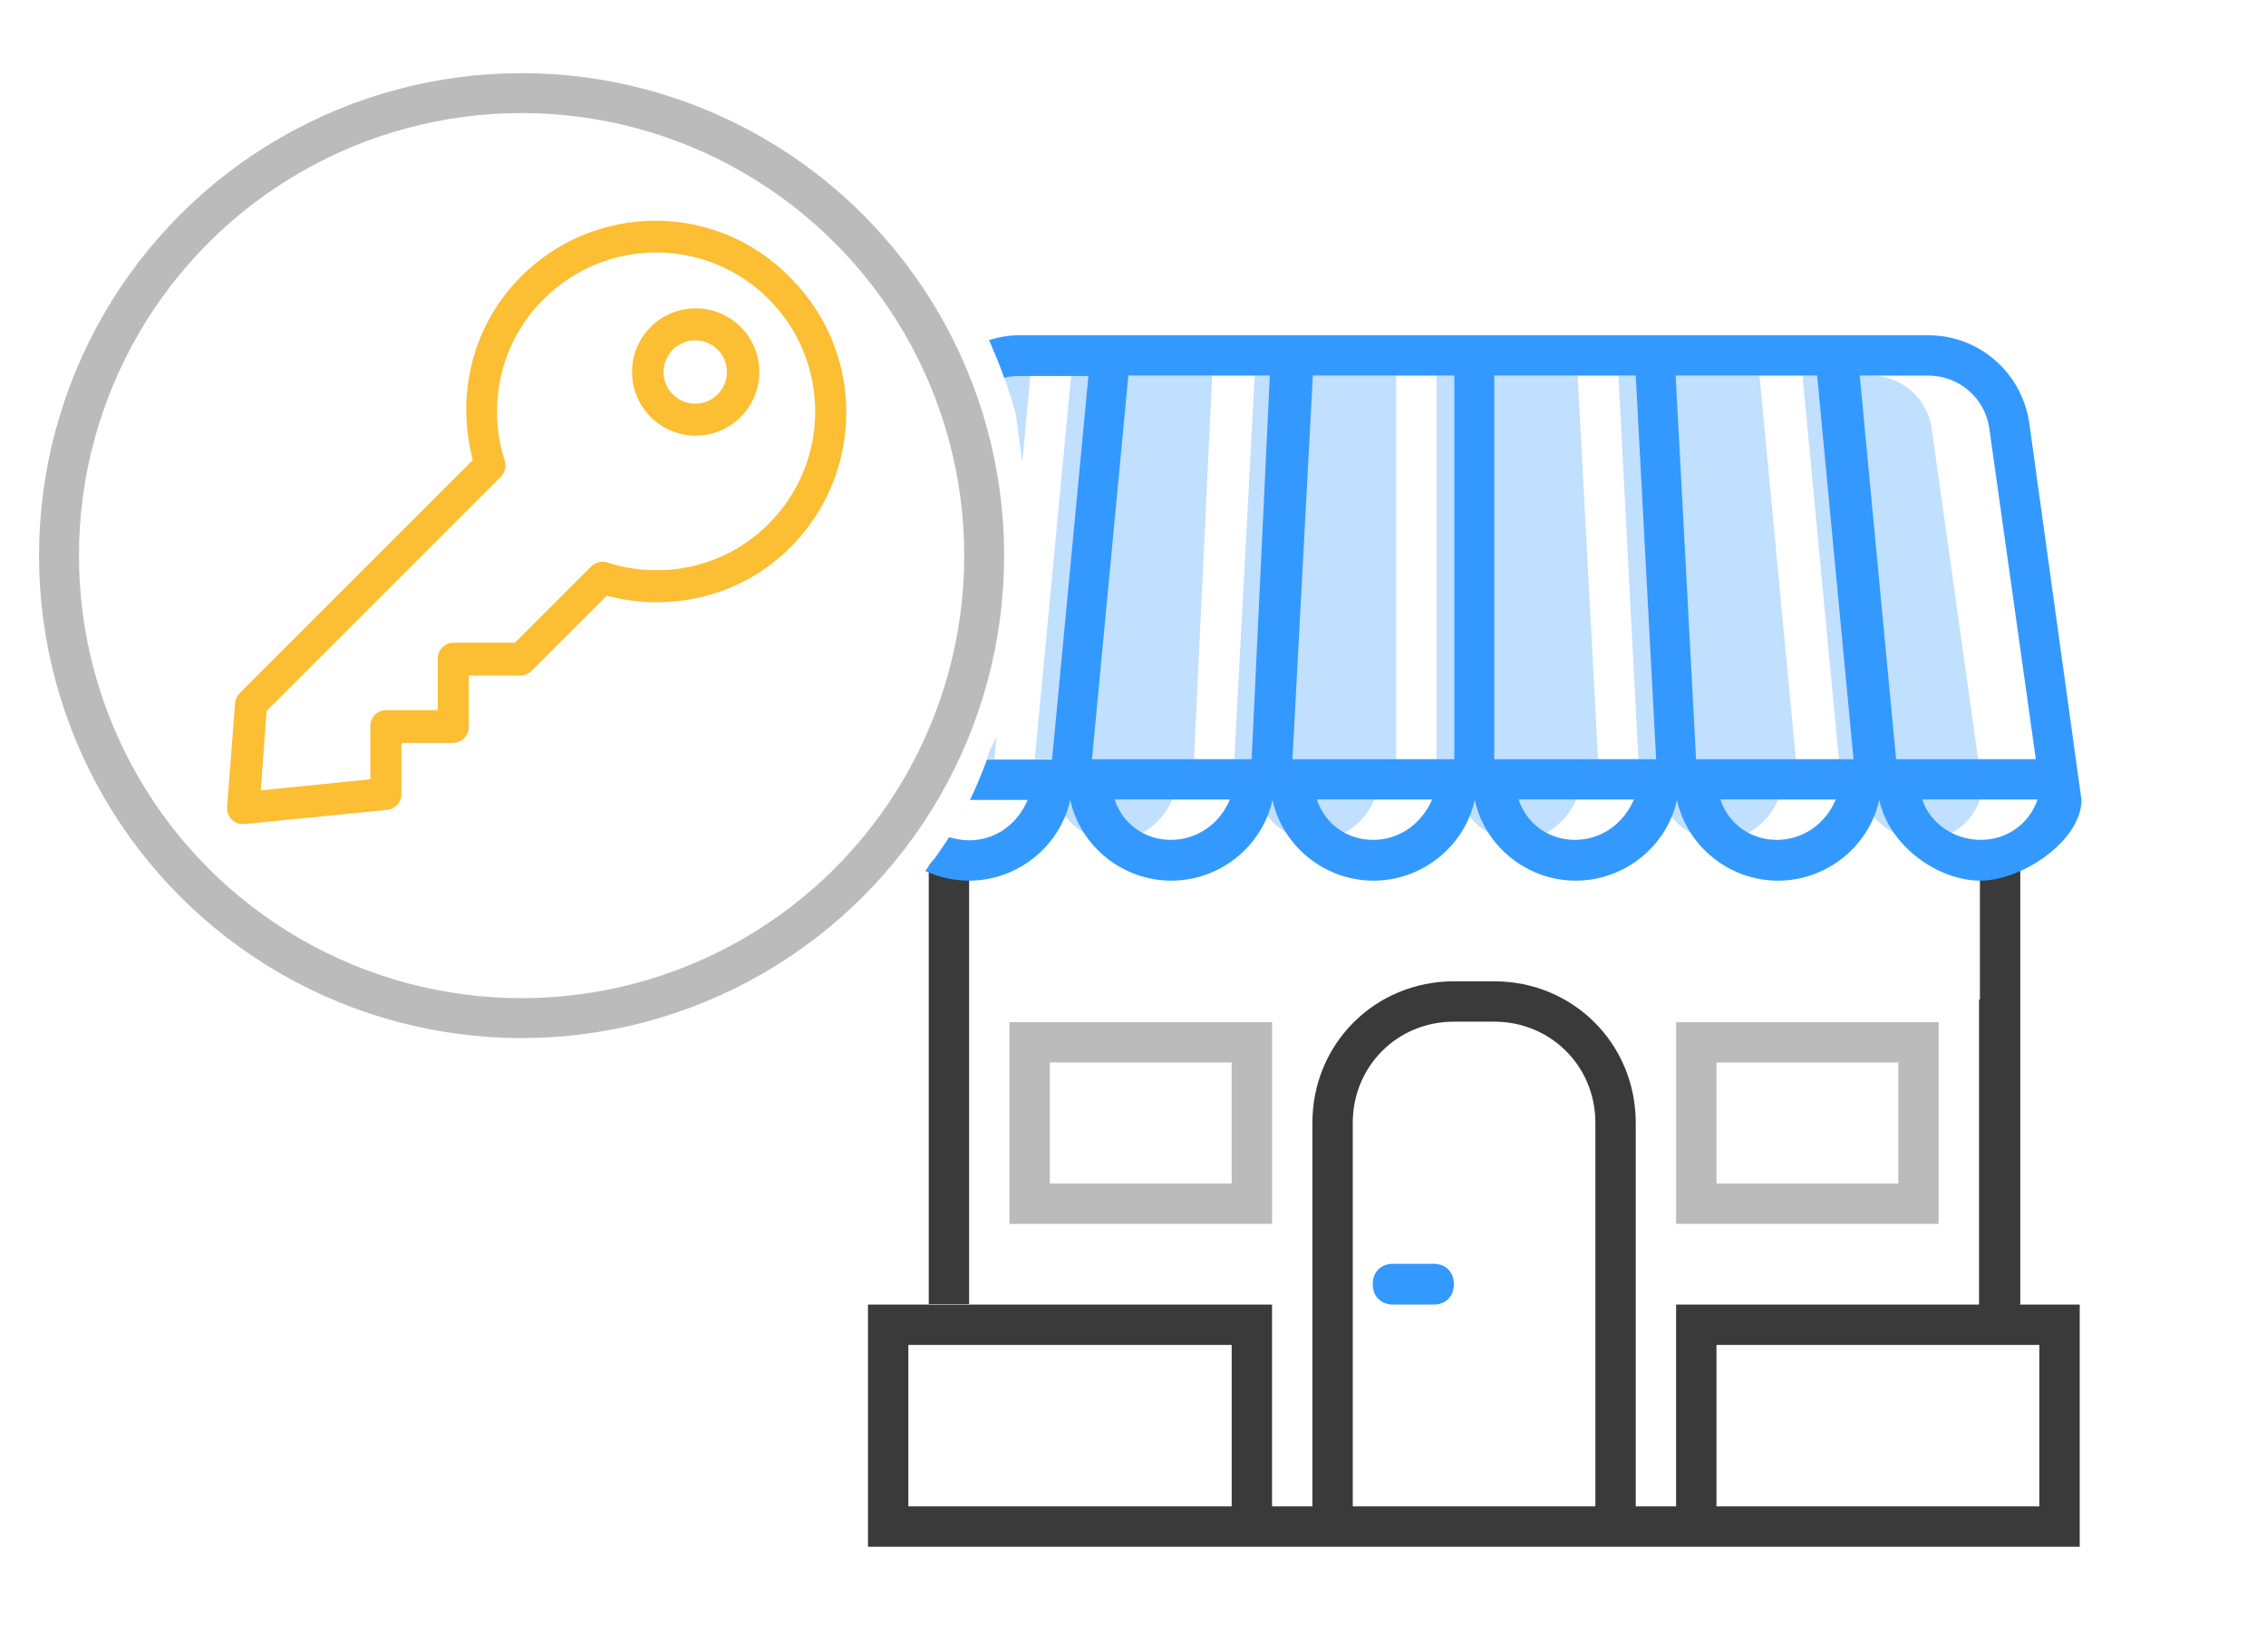
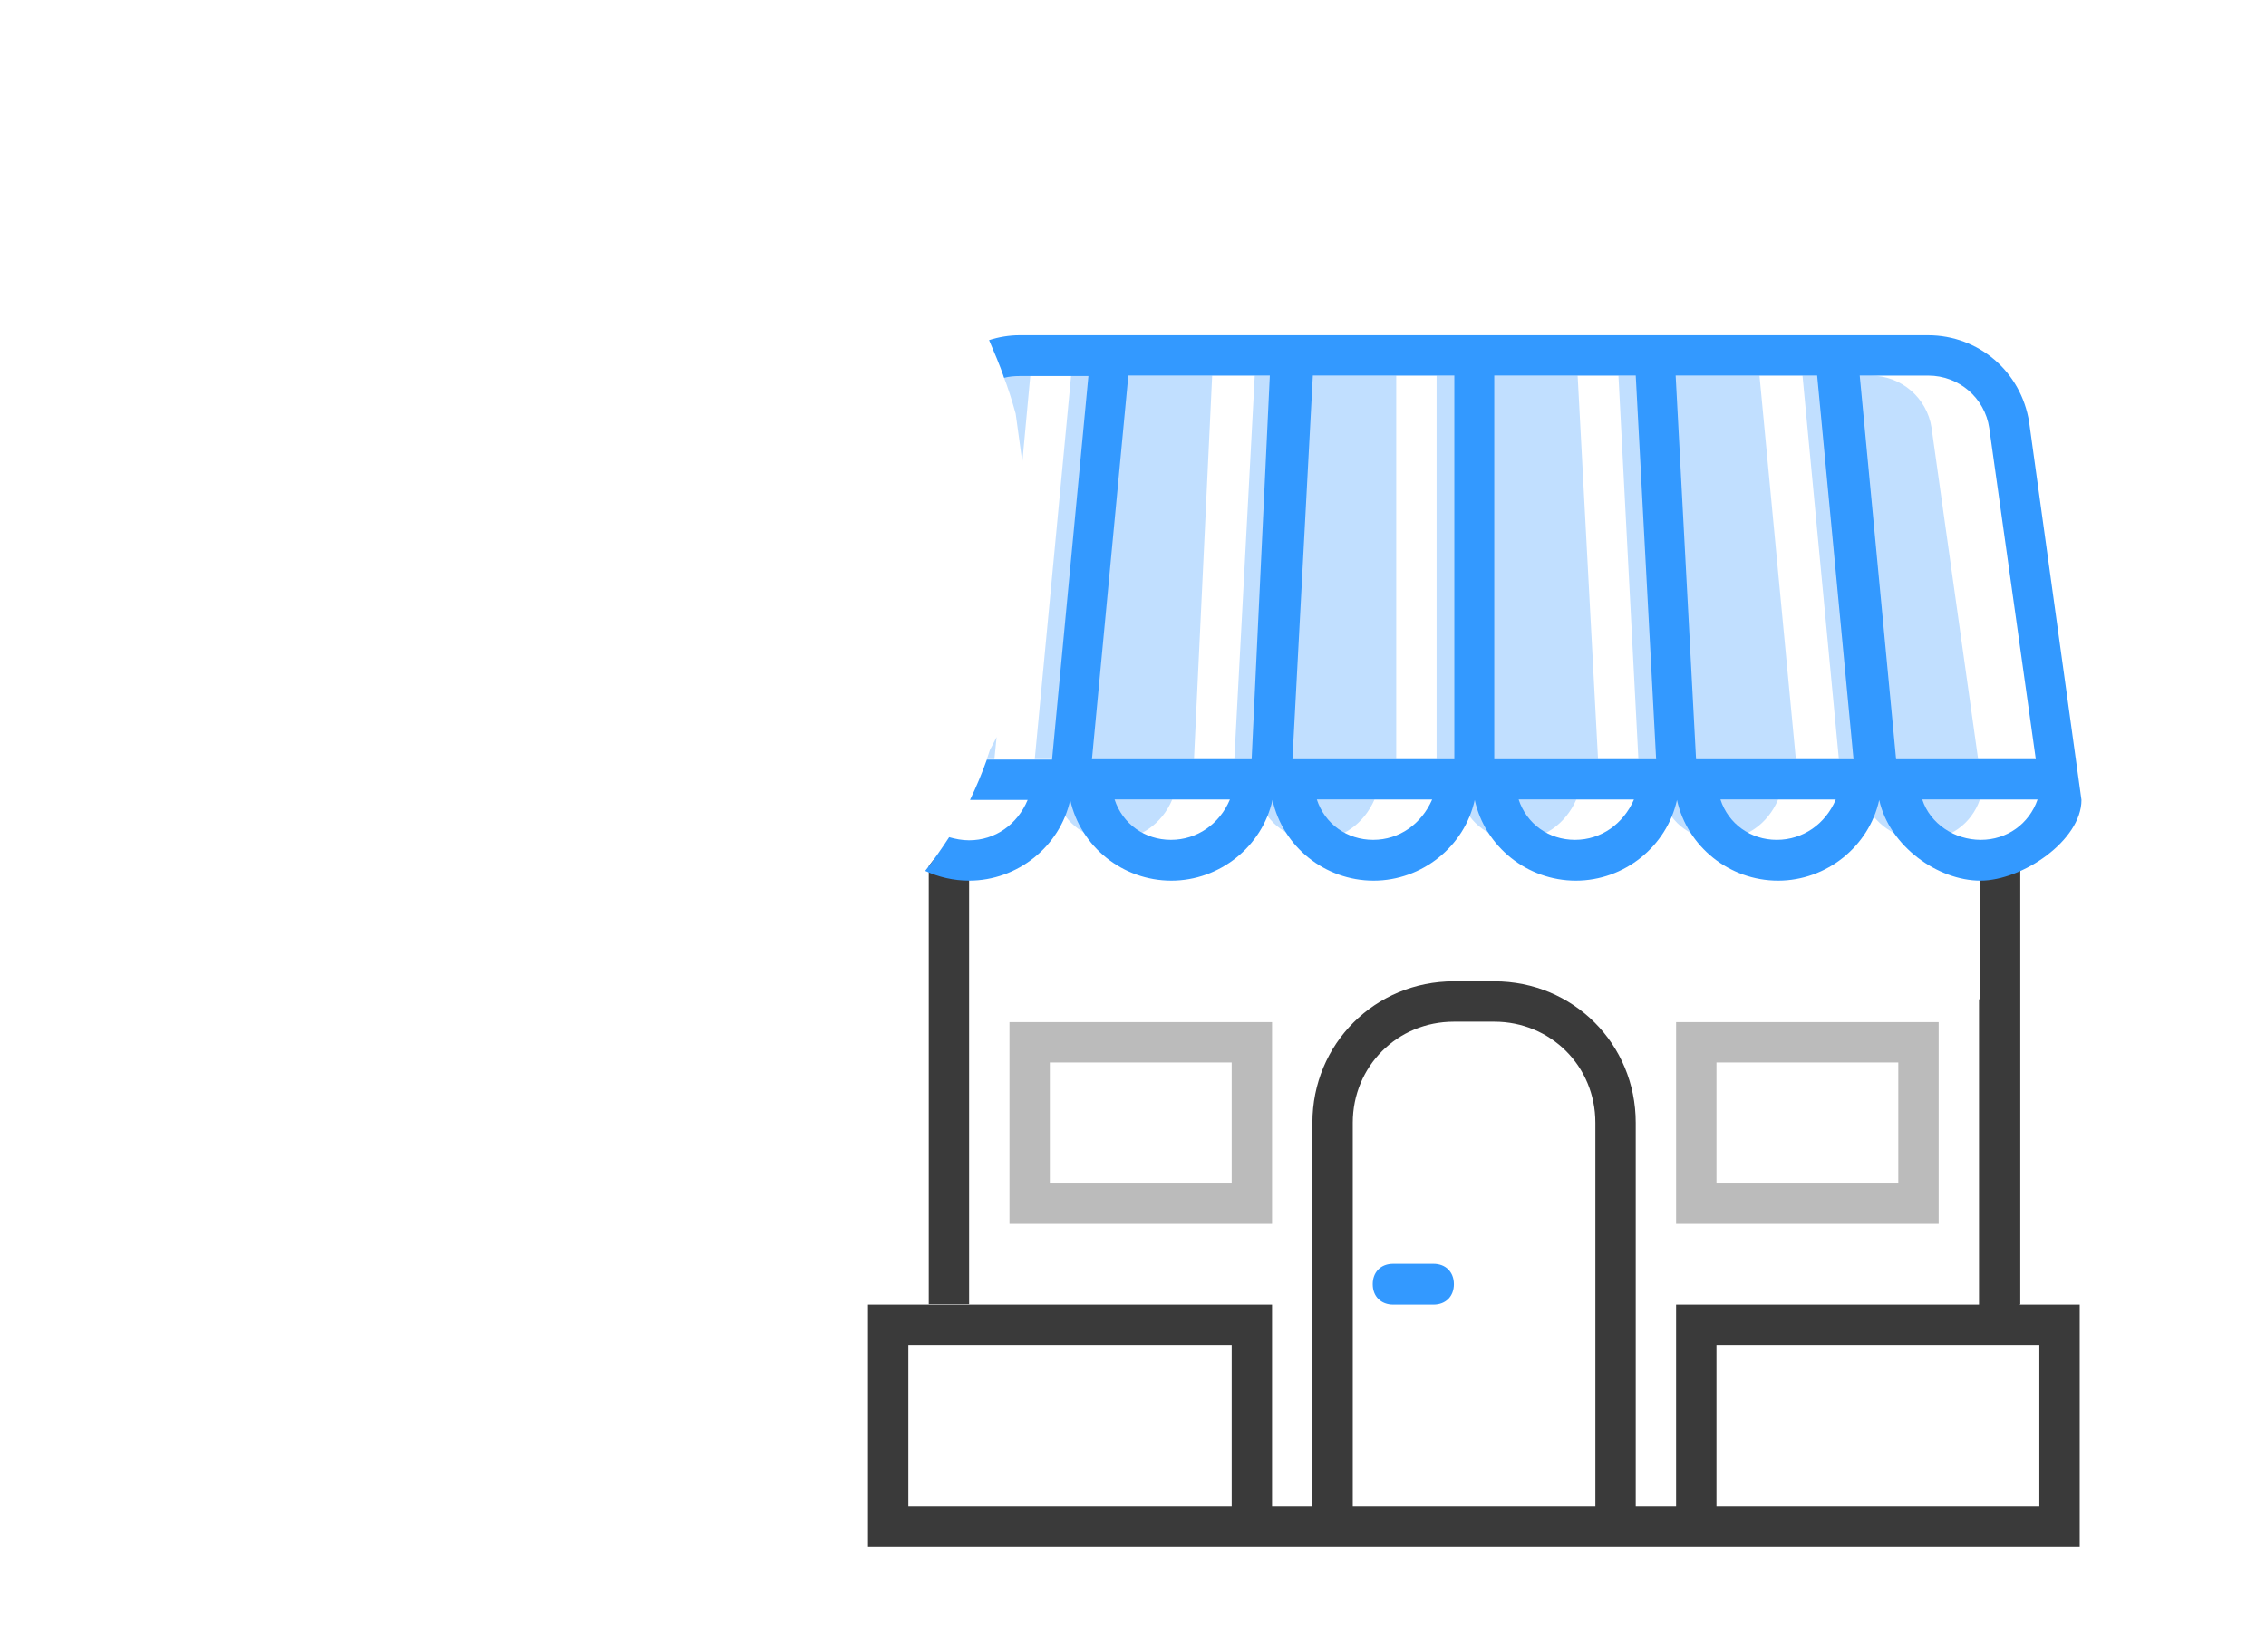
<svg xmlns="http://www.w3.org/2000/svg" id="Layer_1" x="0px" y="0px" viewBox="0 0 510.9 372.5" style="enable-background:new 0 0 510.9 372.5;" xml:space="preserve">
  <style type="text/css">
	.st0{fill:#BBBBBB;}
	.st1{opacity:0.21;fill:#3399FF;enable-background:new    ;}
	.st2{fill:#3A3A3A;}
	.st3{fill:#0A449F;}
	.st4{fill:#FCBE32;}
	.st5{fill:none;stroke:#FCBE32;stroke-width:14;stroke-miterlimit:10;}
	.st6{fill:#3399FF;}
	.st7{fill:#C1DFFF;}
	.st8{fill:none;stroke:#BBBBBB;stroke-width:9;stroke-miterlimit:10;}
</style>
  <path class="st0" d="M993.6,183.7v130.2H667.2v-19.8h299.7c1.6,0,3.1-0.7,4.1-2c0.9-1.1,1.2-2.4,0.9-3.9c-0.6-1.9-2.6-3.3-4.7-3.3  h-300V131.2h47.1c2.7,0,5-2,5-4.4c0-2.5-2.4-4.7-5-4.7h-53.1c-2.3,0.3-4,2.3-4,4.4v191.8c0,2.4,2.3,4.4,5,4.4h118.3v27.4h-27.4  c-2.7,0.3-4.6,2.4-4.6,5v0.1c0.3,2.3,2.5,4.1,4.7,4.1h153.6c2.7,0,5-2,5-4.4c0-2.5-2.4-4.7-5-4.7h-26.7v-10.6c0-2.5-2.4-4.7-5-4.7  h-0.7c-2.3,0.3-4.3,2.4-4.3,4.4v10.6h-79.6v-27.4h208.4c2.7,0,5-2,5-4.4V190.4C1000.4,188.4,996.9,186.1,993.6,183.7z" />
  <path class="st0" d="M941.6,131.2h16.9c-0.4-3.1-0.8-6.1-1.2-9.2h-15.4c-1.6,0-3.1,0.7-4.1,2c-0.9,1.1-1.2,2.4-0.9,3.9  C937.5,129.8,939.5,131.2,941.6,131.2z" />
  <polygon class="st1" points="739.2,16.4 911.7,16.4 911.7,19.7 918.4,19.7 918.4,9.8 732.6,9.8 732.6,261.9 742.5,261.9   742.5,255.3 739.2,255.3 " />
  <rect x="765.8" y="49.6" class="st2" width="73" height="6.6" />
  <rect x="765.8" y="62.9" class="st2" width="73" height="6.6" />
  <rect x="798.9" y="96" class="st2" width="112.8" height="6.6" />
  <path class="st3" d="M765.8,109.3h26.5V82.8h-26.5V109.3z M772.4,89.4h13.3v13.3h-13.3V89.4z" />
  <path class="st3" d="M765.8,149.1h26.5v-26.5h-26.5V149.1z M772.4,129.2h13.3v13.3h-13.3V129.2z" />
  <path class="st3" d="M765.8,188.9h26.5v-26.5h-26.5V188.9z M772.4,169h13.3v13.3h-13.3V169z" />
  <rect x="765.8" y="208.8" class="st2" width="146" height="6.6" />
  <rect x="765.8" y="242" class="st2" width="146" height="6.6" />
  <rect x="798.9" y="175.7" class="st2" width="112.8" height="6.6" />
  <polygon class="st2" points="911.7,135.8 798.9,135.8 798.9,142.5 911.7,142.5 " />
-   <path class="st2" d="M745.9,23.1v252.1h185.8V159.1v-6.9V23.1H745.9z M925,165.7v102.8H752.5V29.7H925v129.1V165.7z" />
  <g>
    <path class="st4" d="M1035.7,150.1c-1.8,0-3.4-0.7-4.6-2l-23.5-24c-2.4-2.7-2.2-6.8,0.4-9.2c2.5-2.3,6.4-2.3,8.9,0.1l18.2,18.6   l47.1-62.6c2.1-2.9,6.1-3.7,9.1-1.6c2.9,2.1,3.7,6.1,1.6,9.1c-0.1,0.1-0.2,0.2-0.3,0.4l-51.7,68.6c-1.1,1.5-2.9,2.4-4.8,2.6H1035.7   z" />
  </g>
  <circle class="st5" cx="1049.8" cy="109.3" r="78" />
  <path class="st0" d="M286.8,276h-59.2v-45.5h59.2V276z M236.7,266.9h41v-27.3h-41V266.9z" />
  <path class="st0" d="M437.1,276h-59.2v-45.5h59.2V276z M387,266.9h41v-27.3h-41V266.9z" />
  <path class="st6" d="M323.2,294.2h-9.1c-2.7,0-4.6-1.8-4.6-4.6l0,0c0-2.7,1.8-4.6,4.6-4.6h9.1c2.7,0,4.6,1.8,4.6,4.6l0,0  C327.8,292.3,326,294.2,323.2,294.2z" />
  <path class="st2" d="M209.4,195.3v98.8h9.1V194h-8.1C210.1,194.4,209.7,194.9,209.4,195.3z" />
  <rect x="446.4" y="194" class="st2" width="9.1" height="100.2" />
  <path class="st7" d="M387.6,189.4c-5.9,0-10.9-3.6-12.7-9.1h26C398.6,185.8,393.5,189.4,387.6,189.4z" />
  <path class="st7" d="M433.6,189.4c-5.9,0-11.4-3.6-13.2-9.1h26C444.5,185.8,439.5,189.4,433.6,189.4z" />
  <path class="st7" d="M421.8,84.7c6.8,0,12.7,5,13.7,11.8l10.5,74.7h-31.4l-8.2-86.5H421.8z" />
  <polygon class="st7" points="396.7,84.7 404.9,171.2 369.4,171.2 364.9,84.7 " />
  <path class="st7" d="M342.1,189.4c-5.9,0-10.9-3.6-12.7-9.1h26C353,185.8,348,189.4,342.1,189.4z" />
  <polygon class="st7" points="323.9,84.7 355.7,84.7 360.3,171.2 323.9,171.2 " />
  <path class="st7" d="M296.6,189.4c-5.9,0-10.9-3.6-12.7-9.1h26C307.5,185.8,302.5,189.4,296.6,189.4z" />
  <polygon class="st7" points="282.9,84.7 314.8,84.7 314.8,171.2 278.3,171.2 " />
  <path class="st7" d="M251,189.4c-5.9,0-10.9-3.6-12.7-9.1h26C262,185.8,256.9,189.4,251,189.4z" />
  <polygon class="st7" points="241.5,84.7 273.3,84.7 269.2,171.2 233.3,171.2 " />
  <path class="st7" d="M229,93.3c0.5,3.6,1,7.3,1.5,10.9l1.8-19.5h-6.1C227.3,87.5,228.2,90.4,229,93.3z" />
  <path class="st7" d="M223.2,169.1c-0.2,0.7-0.5,1.4-0.7,2.1h1.7l0.5-5C224.2,167.2,223.7,168.2,223.2,169.1z" />
  <path class="st2" d="M455.3,228.4c-0.1,0-0.2,0-0.3,0c-3.3,0-6.4-1.2-8.8-3.1v68.9h-68.3v45.5h-9.1v-86.5  c0-17.8-14.1-31.9-31.9-31.9h-9.1c-17.8,0-31.9,14.1-31.9,31.9v86.5h-9.1v-45.5h-91.1v54.6h273.2v-54.6h-13.7V228.4z M277.7,339.7  h-72.9v-36.4h72.9V339.7z M359.7,339.7H305v-86.5c0-12.7,10-22.8,22.8-22.8h9.1c12.7,0,22.8,10,22.8,22.8V339.7z M459.8,303.3v36.4  H387v-36.4H459.8z" />
  <path class="st6" d="M457.5,95.2c-1.8-11.4-11.4-19.6-22.8-19.6H229.9c-2.4,0-4.7,0.4-6.9,1.1c1.2,2.8,2.4,5.6,3.4,8.5  c1.1-0.3,2.3-0.4,3.5-0.4h15.5l-8.2,86.5h-14.7c-1.1,3.1-2.4,6.2-3.8,9.1h13c-2.3,5.5-7.3,9.1-13.2,9.1c-1.6,0-3.1-0.3-4.5-0.7  c-1.7,2.6-3.5,5.2-5.4,7.6c3,1.4,6.4,2.2,9.9,2.2c10.9,0,20.5-7.7,22.8-18.2c2.3,10.5,11.8,18.2,22.8,18.2  c10.9,0,20.5-7.7,22.8-18.2c2.3,10.5,11.8,18.2,22.8,18.2c10.9,0,20.5-7.7,22.8-18.2c2.3,10.5,11.8,18.2,22.8,18.2  c10.9,0,20.5-7.7,22.8-18.2c2.3,10.5,11.8,18.2,22.8,18.2c10.9,0,20.5-7.7,22.8-18.2c2.3,10.5,13.3,18.2,22.8,18.2  s22.8-9.1,22.8-18.2L457.5,95.2z M264,189.4c-5.9,0-10.9-3.6-12.7-9.1h26C275,185.8,269.9,189.4,264,189.4z M282.2,171.2h-36  l8.2-86.5h31.9L282.2,171.2z M309.6,189.4c-5.9,0-10.9-3.6-12.7-9.1h26C320.5,185.8,315.5,189.4,309.6,189.4z M327.8,171.2h-36.4  l4.6-86.5h31.9V171.2z M355.1,189.4c-5.9,0-10.9-3.6-12.7-9.1h26C366,185.8,361,189.4,355.1,189.4z M336.9,171.2V84.7h31.9l4.6,86.5  H336.9z M400.6,189.4c-5.9,0-10.9-3.6-12.7-9.1h26C411.6,185.8,406.5,189.4,400.6,189.4z M382.4,171.2l-4.6-86.5h31.9l8.2,86.5  H382.4z M427.5,171.2l-8.2-86.5h15.5c6.8,0,12.7,5,13.7,11.8l10.5,74.7H427.5z M446.6,189.4c-5.9,0-11.4-3.6-13.2-9.1h26  C457.5,185.8,452.5,189.4,446.6,189.4z" />
-   <circle class="st8" cx="117.6" cy="125.3" r="104.3" />
  <g transform="translate(0,-952.362)">
-     <path class="st4" d="M117.5,1014.7c-11.2,11.2-14.7,27-10.9,41.4l-52.5,52.5c-0.6,0.6-1,1.4-1.1,2.3l-1.8,23.5   c-0.1,2,1.4,3.7,3.3,3.8c0.2,0,0.4,0,0.6,0l32.2-3.2c1.8-0.2,3.2-1.7,3.2-3.5l0-11.6h11.6c2,0,3.6-1.6,3.6-3.6l0-11.6l11.6,0   c0.9,0,1.9-0.4,2.5-1l17-17c14.3,3.8,30.2,0.3,41.4-10.9c16.8-16.8,16.8-44.1,0-60.8C161.6,997.9,134.3,997.9,117.5,1014.7z    M122.6,1019.8c14-14,36.7-14,50.7,0c14,14,14,36.7,0,50.7c-9.9,9.9-24,12.7-36.4,8.7c-1.3-0.4-2.7,0-3.6,0.9l-17.2,17.2l-13.8,0   c-2,0-3.6,1.6-3.6,3.6v11.6l-11.6,0c-2,0-3.6,1.6-3.6,3.6l0,12l-24.7,2.5l1.3-17.9l52.8-52.8c1-1,1.3-2.4,0.9-3.6   C109.8,1043.8,112.7,1029.6,122.6,1019.8L122.6,1019.8z M146.7,1026.1c-5.6,5.6-5.6,14.7,0,20.3c5.6,5.6,14.7,5.6,20.3,0   c5.6-5.6,5.6-14.7,0-20.3C161.4,1020.5,152.3,1020.5,146.7,1026.1z M151.7,1031.2c2.8-2.8,7.3-2.8,10.1,0c2.8,2.8,2.8,7.3,0,10.1   c-2.8,2.8-7.3,2.8-10.1,0C148.9,1038.5,148.9,1034,151.7,1031.2z" />
-   </g>
+     </g>
</svg>